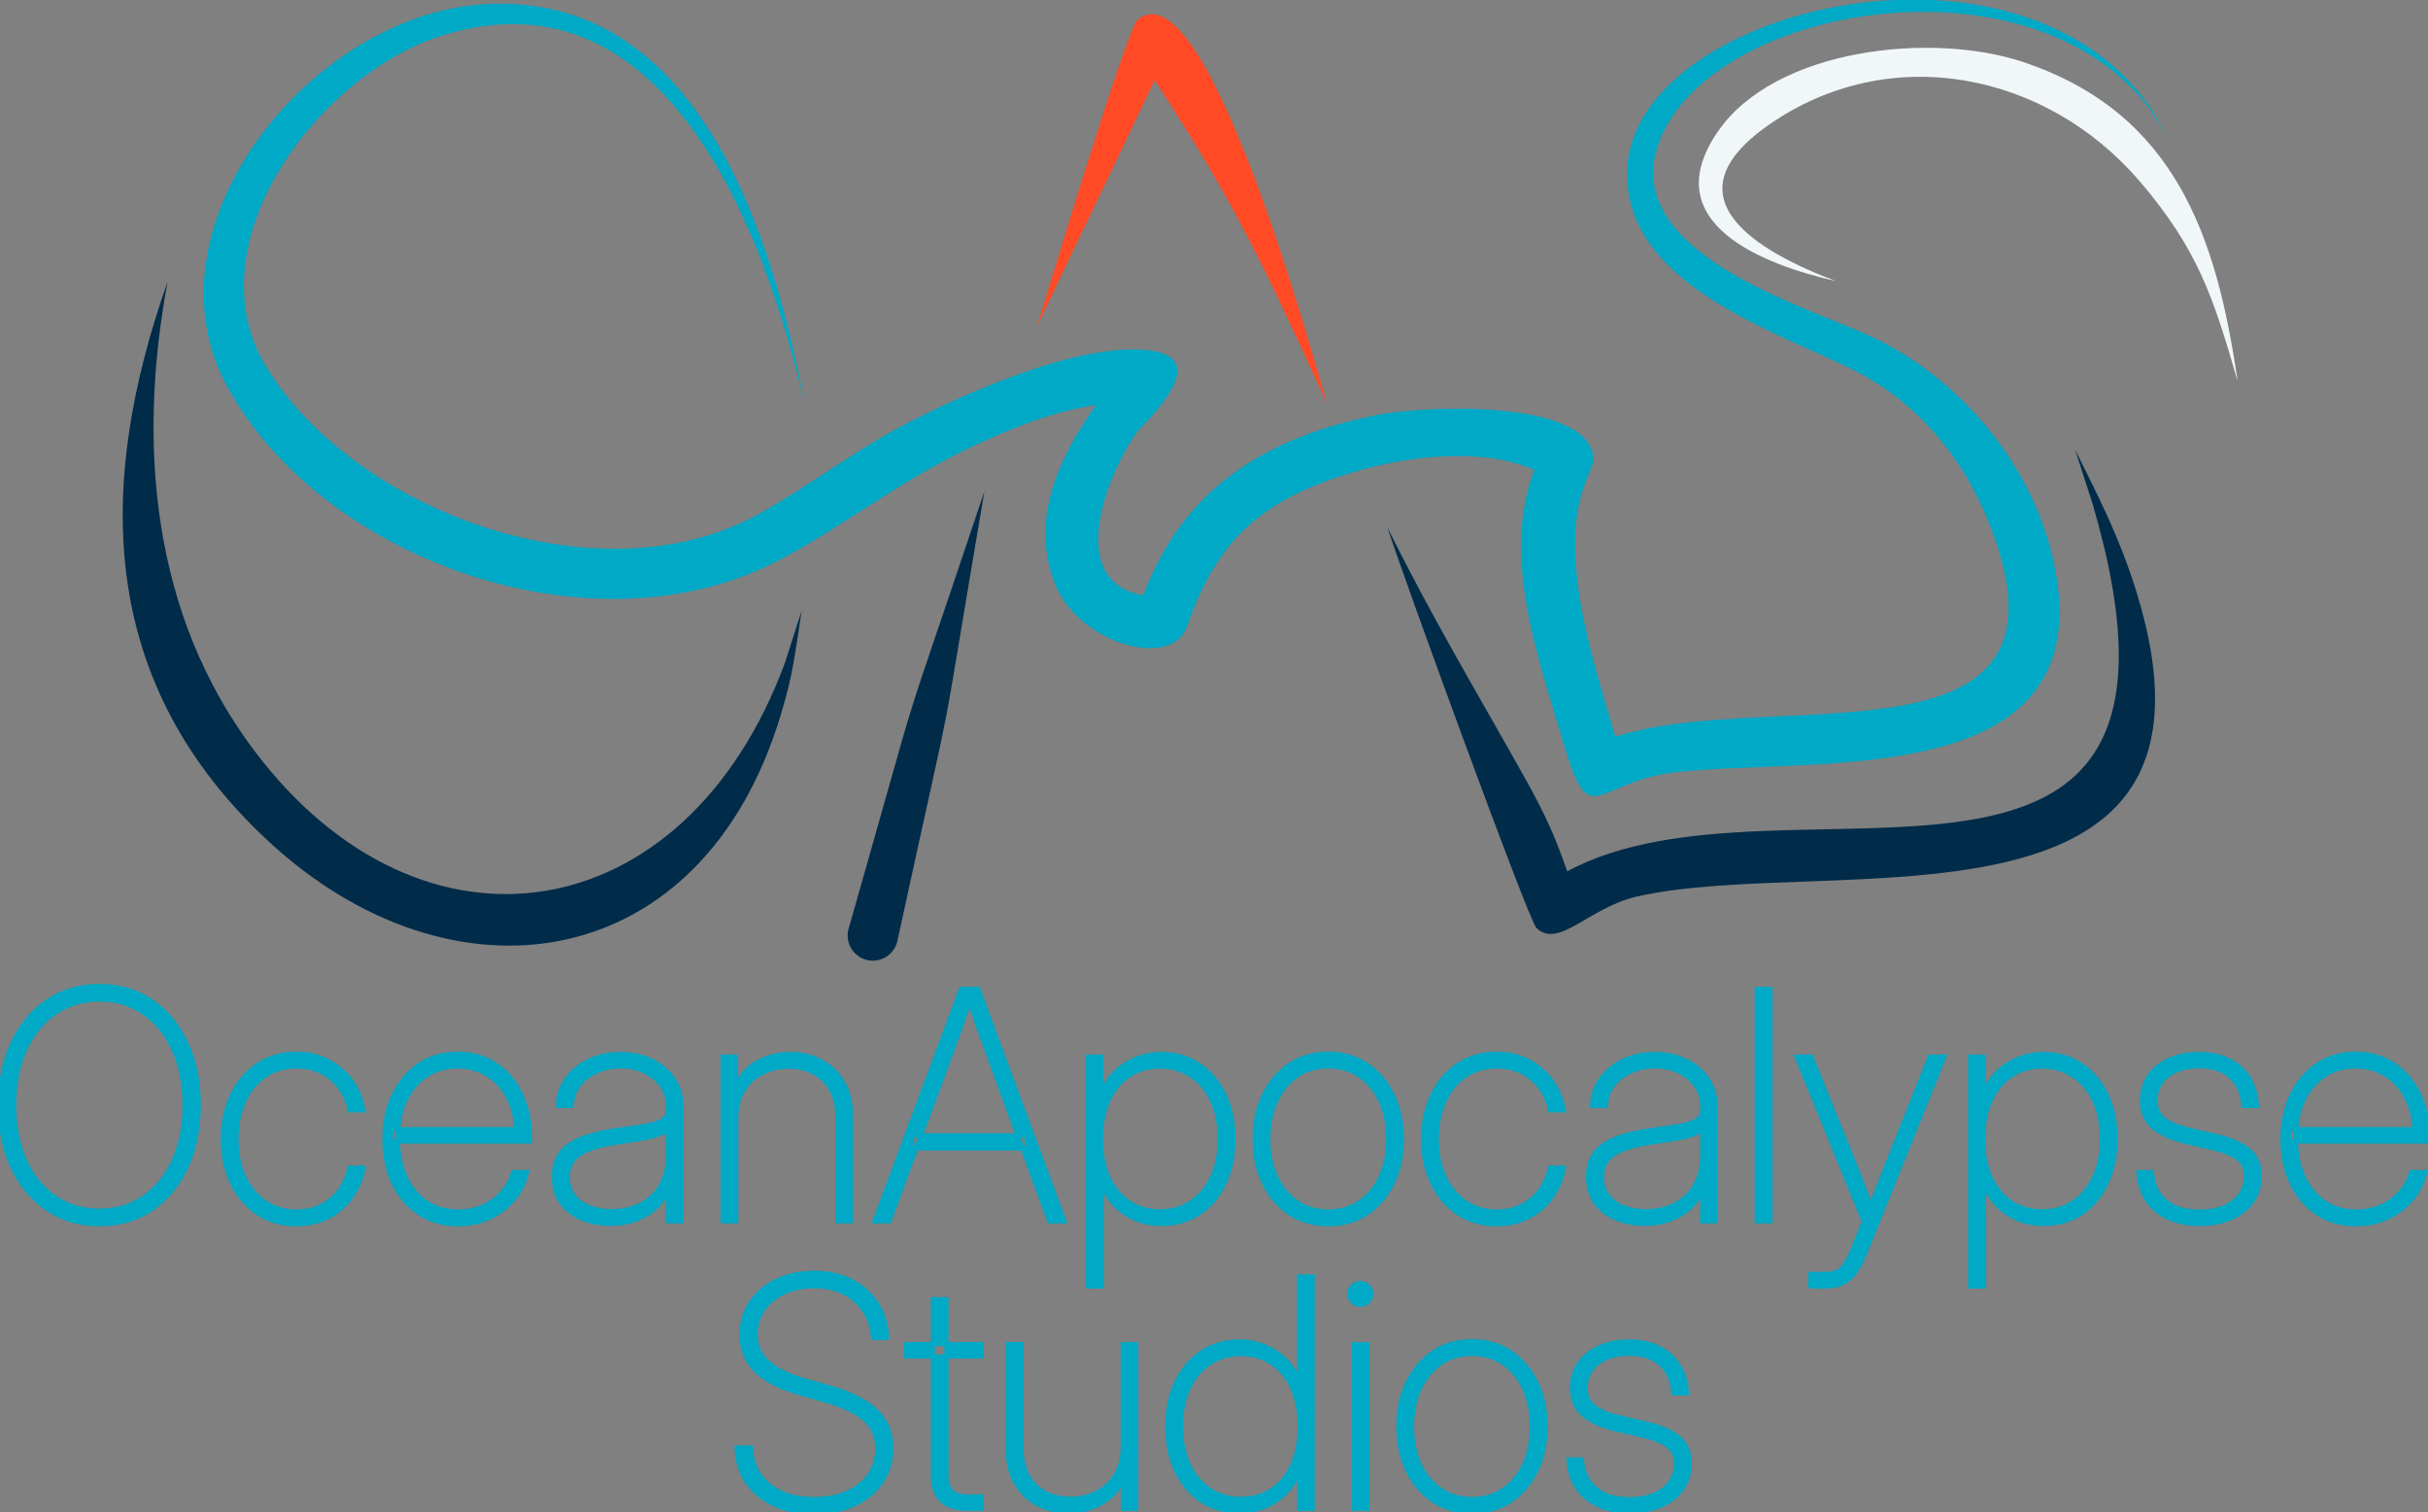
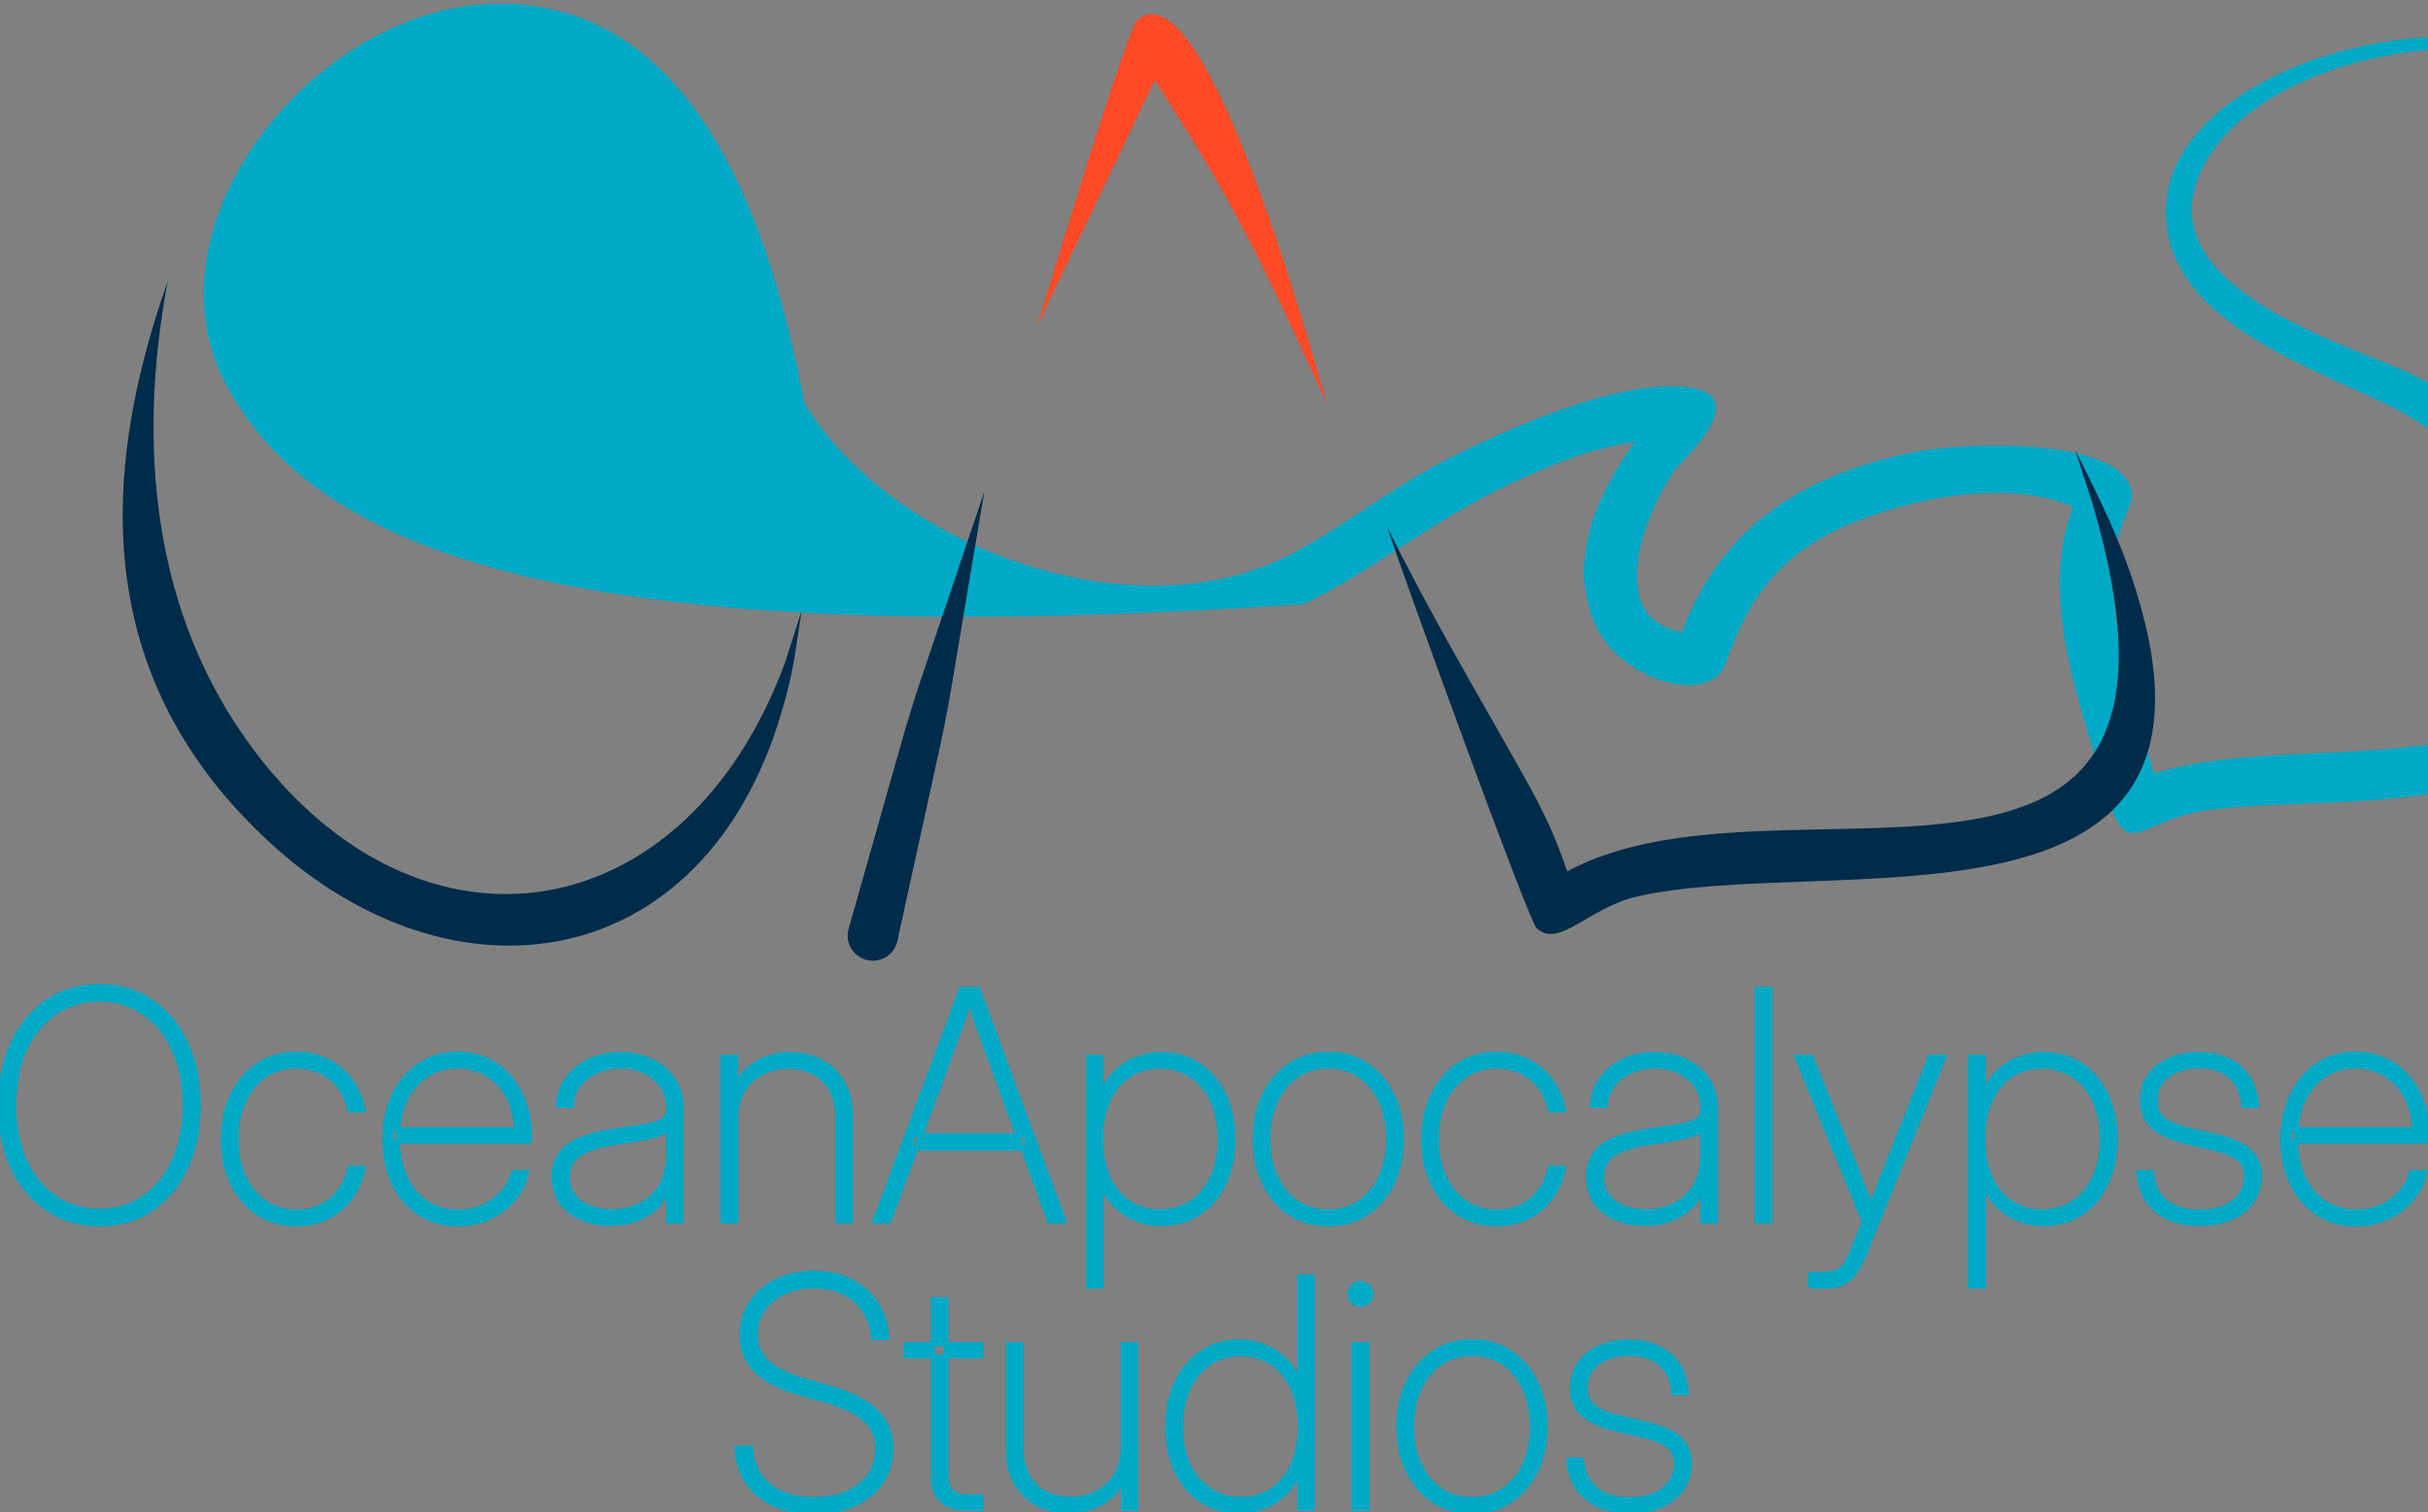
<svg xmlns="http://www.w3.org/2000/svg" xmlns:ns1="http://sodipodi.sourceforge.net/DTD/sodipodi-0.dtd" xmlns:ns2="http://www.inkscape.org/namespaces/inkscape" width="1459.188" height="909.028" viewBox="0 0 1459.188 909.028" version="1.1" id="svg1" xml:space="preserve" ns1:docname="LockupColorsTideCyan.svg" ns2:version="1.4.2 (ebf0e94, 2025-05-08)">
  <rect x="0" y="0" width="1459.188" height="909.028" fill="#808080" stroke="none" />
  <ns1:namedview id="namedview1" pagecolor="#505050" bordercolor="#eeeeee" borderopacity="1" ns2:showpageshadow="0" ns2:pageopacity="0" ns2:pagecheckerboard="0" ns2:deskcolor="#505050" ns2:zoom="0.64718877" ns2:cx="760.21097" ns2:cy="336.84144" ns2:window-width="1920" ns2:window-height="1027" ns2:window-x="-8" ns2:window-y="22" ns2:window-maximized="1" ns2:current-layer="svg1" />
  <defs id="defs1">
    <style type="text/css" id="style1">
   
    .fil1 {fill:none}
    .fil0 {fill:#2B2A29}
   
  </style>
  </defs>
  <g id="layer1" transform="translate(-223.341,-68.663)">
    <g id="Layer_x0020_1" transform="matrix(0.075,0,0,0.075,40.779,24.605)" style="clip-rule:evenodd;fill-rule:evenodd;image-rendering:optimizeQuality;shape-rendering:geometricPrecision;text-rendering:geometricPrecision" ns2:label="Layer 1">
      <g id="g29" transform="translate(2711.566,462.559)">
        <g id="_2408212217632" transform="translate(706.011,121.726)">
          <path class="fil0" d="M 359.31,2262.03 C 116.3,3564.09 232.08,4926.78 1053.72,6018.25 2397.85,7803.79 4513.21,7465.56 5307.59,5311.77 l 132.56,-413.86 c -55.86,356.9 -63.17,485.14 -164.9,826.22 C 4649.07,7823.39 2642.74,8114.11 1165.47,6742.77 -192.2,5482.45 -223.21,3912.72 359.31,2262.02 Z" id="path1" style="fill:#002b49;fill-opacity:1" />
        </g>
-         <path class="fil1" d="m 1065.321,2383.756 c -1440.38,4623.64 4155.3,7380.51 5080.84,2635.88" id="path2" />
        <g id="_2408212217680" transform="translate(706.011,121.726)">
-           <path class="fil0" d="M 5461.97,3231.46 C 5168.53,1975.01 4400.81,-279.37 2568.17,285.47 1566.23,594.29 555.74,1954.24 1145.95,2936.25 c 667.89,1111.27 2534.39,1848.47 3817.89,1253.15 352.76,-163.61 845.36,-538.83 1239.9,-751.22 478.82,-257.74 1482,-712.91 2049.03,-623.2 493.78,78.13 -89.16,598.59 -128.24,654.68 -256.48,368.02 -565.01,1196.97 53.43,1303.56 311.16,-832.22 948.84,-1262.14 1881.65,-1446.49 353.14,-69.8 1656.23,-132.28 1723.6,330.73 24.71,169.78 -322.54,350.2 -23.15,1544 58.31,232.52 130.62,471.02 200.75,705.92 1256.03,-410.31 3788.03,321.2 3001.96,-1692.22 -210.26,-538.56 -582.87,-999.62 -1126.37,-1262.61 -659.86,-319.28 -1830.8,-702.54 -1779.74,-1606.17 72.32,-1279.95 3138.16,-2026.05 4194.76,-474.56 l 131.84,226.23 -140.98,-220.25 c -929.44,-1250.06 -3420.97,-858.45 -3906.87,204.5 -407.62,891.68 1030.27,1336.54 1609.34,1587.82 774.56,336.11 1381.89,1077.09 1538.35,1884.72 350.37,1808.41 -1928.54,1509.67 -3037.28,1637.22 -660.68,76.01 -685.9,500.99 -901.68,-234.24 -201.79,-687.65 -501.26,-1490.82 -232.32,-2189.18 -419.48,-182.22 -999.2,-110.79 -1413.55,8.07 -759.21,217.78 -1126.95,542.74 -1369.26,1245.34 -121.44,352.14 -857.34,141.06 -1052.28,-324.16 -214.39,-511.63 18.34,-1020.59 321.79,-1448.97 -346.31,54.54 -643.99,169.97 -1004.52,339.77 -603.71,284.33 -1147.86,727.72 -1648.95,960.09 C 3660.22,5237.36 1571.53,4451.33 835.94,3099.81 140.77,1822.58 1505.46,114.17 2907.37,36.24 4648.13,-60.53 5223.29,1969.12 5461.97,3231.43 Z" id="path3" style="fill:#00a9c6;fill-opacity:1" />
+           <path class="fil0" d="M 5461.97,3231.46 c 667.89,1111.27 2534.39,1848.47 3817.89,1253.15 352.76,-163.61 845.36,-538.83 1239.9,-751.22 478.82,-257.74 1482,-712.91 2049.03,-623.2 493.78,78.13 -89.16,598.59 -128.24,654.68 -256.48,368.02 -565.01,1196.97 53.43,1303.56 311.16,-832.22 948.84,-1262.14 1881.65,-1446.49 353.14,-69.8 1656.23,-132.28 1723.6,330.73 24.71,169.78 -322.54,350.2 -23.15,1544 58.31,232.52 130.62,471.02 200.75,705.92 1256.03,-410.31 3788.03,321.2 3001.96,-1692.22 -210.26,-538.56 -582.87,-999.62 -1126.37,-1262.61 -659.86,-319.28 -1830.8,-702.54 -1779.74,-1606.17 72.32,-1279.95 3138.16,-2026.05 4194.76,-474.56 l 131.84,226.23 -140.98,-220.25 c -929.44,-1250.06 -3420.97,-858.45 -3906.87,204.5 -407.62,891.68 1030.27,1336.54 1609.34,1587.82 774.56,336.11 1381.89,1077.09 1538.35,1884.72 350.37,1808.41 -1928.54,1509.67 -3037.28,1637.22 -660.68,76.01 -685.9,500.99 -901.68,-234.24 -201.79,-687.65 -501.26,-1490.82 -232.32,-2189.18 -419.48,-182.22 -999.2,-110.79 -1413.55,8.07 -759.21,217.78 -1126.95,542.74 -1369.26,1245.34 -121.44,352.14 -857.34,141.06 -1052.28,-324.16 -214.39,-511.63 18.34,-1020.59 321.79,-1448.97 -346.31,54.54 -643.99,169.97 -1004.52,339.77 -603.71,284.33 -1147.86,727.72 -1648.95,960.09 C 3660.22,5237.36 1571.53,4451.33 835.94,3099.81 140.77,1822.58 1505.46,114.17 2907.37,36.24 4648.13,-60.53 5223.29,1969.12 5461.97,3231.43 Z" id="path3" style="fill:#00a9c6;fill-opacity:1" />
        </g>
-         <path class="fil1" d="m 6167.981,3353.186 c -891.01,-4788.38 -4348.05,-3166.4 -4659.77,-990.92 -187.09,1305.71 2656.92,3267.99 4631.76,1912.3 1238.05,-849.92 2183.97,-1174.05 2806.45,-1138.65 -892.35,896.93 -808.38,2031.7 84.14,1969.42 307.17,-1497.9 2646.45,-1797.51 3252.29,-1298.59 -407.89,591.4 63.27,1817.38 248.1,2495.56 558.02,-412.38 2214.45,-29.95 3065.8,-530.35 996.15,-585.51 15.61,-2481.54 -1000.16,-2838.88 -4546.99,-1599.64 1170.19,-4254.73 2492.68,-1713.29" id="path4" />
        <path class="fil0" d="M 5815.15,7451.31 C 6487.76,5096.88 6124.73,6266.6 6904.41,3942.21 h 0.04 c -411.24,2416.94 -178.43,1214.52 -698.22,3607.33 -27.13,108 -136.66,173.55 -244.65,146.42 -108,-27.13 -173.55,-136.66 -146.42,-244.65 z" id="path5" style="clip-rule:evenodd;fill:#002b49;fill-opacity:1;fill-rule:evenodd;image-rendering:optimizeQuality;shape-rendering:geometricPrecision;text-rendering:geometricPrecision" transform="translate(706.011,121.726)" />
        <line class="fil1" x1="6716.701" y1="7622.156" x2="7610.441" y2="4063.936" id="line5" />
        <g id="_2408212220848" transform="translate(706.011,121.726)">
          <path class="fil0" d="m 7327.52,2615.04 c 45.84,-144.81 714.6,-2378.2 805.07,-2453.3 549.35,-456 1407.87,2714.24 1516.31,3072.68 L 9547.88,3016.11 C 9083.38,1999.68 8833.02,1510.09 8269.21,646.17 Z" id="path6" style="fill:#ff4a25;fill-opacity:1" />
        </g>
        <path class="fil1" d="m 8033.531,2736.766 916.42,-2319.14 C 9578.791,1081.126 10178.271,2920.516 10354.901,3356.146" id="path7" />
        <g id="_2408212219696" transform="translate(706.011,121.726)">
          <path class="fil0" d="m 10133.64,4228.96 c 352.67,713.72 704.35,1299.42 1090.8,1988.98 183.72,327.81 254.17,492.75 350.49,767.96 1734.47,-936.32 5320.81,843.85 4210.08,-2944.86 l -140.13,-433.82 c 194.43,390.61 358.18,711.06 488.71,1130.59 905.46,2910.18 -2476.43,2097.52 -4006.42,2451.72 -378.2,87.55 -620.6,420.49 -798.79,250.62 -64.71,-61.68 -1077.89,-2845.79 -1194.75,-3211.2 z" id="path8" style="fill:#002b49;fill-opacity:1" />
        </g>
        <path class="fil1" d="m 10839.651,4350.686 c 625.56,1579.35 1016.84,2039.97 1333.86,3065.27 1212.18,-1167.95 6229.72,1024.12 4177.38,-3687.01" id="path9" />
        <g id="_2408212224304" transform="translate(706.011,121.726)">
-           <path class="fil0" d="m 13728.51,2256.13 c -575.46,-130.71 -1454.22,-461.91 -946.32,-1199.13 460.64,-668.64 1715.31,-800.61 2444.29,-557.33 1221.1,407.52 1552.3,1399.25 1720.44,2559.08 C 16753.58,2386.04 16627.19,2000.71 16166,1460.09 15418.76,584.15 14159.37,322.87 13183.69,1008.3 c -823.88,578.79 -83.56,1011.87 544.82,1247.83 z" id="path10" style="fill:#f1f7f9;fill-opacity:1" />
-         </g>
+           </g>
        <path class="fil1" d="m 14434.521,2377.856 c -3238.8,-820.77 2403.75,-3909.28 3218.41,802.61" id="path11" />
      </g>
    </g>
    <g id="text27" style="font-weight:bold;font-size:192px;line-height:0.9;font-family:Inter;-inkscape-font-specification:'Inter Bold';clip-rule:evenodd;fill:#00a9c6;fill-rule:evenodd;stroke:#00a9c6;stroke-width:2.5;image-rendering:optimizeQuality;shape-rendering:geometricPrecision;text-rendering:geometricPrecision" aria-label="OceanApocalypseStudios">
      <path style="font-weight:200;-inkscape-font-specification:'Inter Ultra-Light';text-align:center;text-anchor:middle" d="m 283.153,804.516 q -17.719,0 -31.219,-9.094 -13.5,-9.094 -21.094,-25.219 -7.5,-16.125 -7.5,-37.219 0,-21.281 7.594,-37.406 7.594,-16.125 21,-25.219 13.5,-9.094 31.219,-9.094 17.625,0 31.031,9.094 13.5,9.094 21,25.219 7.594,16.125 7.594,37.406 0,21.188 -7.594,37.312 -7.5,16.125 -21,25.219 -13.406,9 -31.031,9 z m 0,-8.156 q 14.719,0 26.25,-7.781 11.625,-7.781 18.188,-22.031 6.656,-14.25 6.656,-33.562 0,-19.406 -6.656,-33.656 -6.562,-14.344 -18.188,-22.125 -11.531,-7.781 -26.25,-7.781 -14.812,0 -26.438,7.781 -11.531,7.688 -18.188,21.938 -6.656,14.25 -6.656,33.844 0,19.312 6.562,33.562 6.562,14.25 18.188,22.031 11.625,7.781 26.531,7.781 z m 118.406,8.156 q -13.125,0 -23.156,-6.562 -9.938,-6.656 -15.562,-18.188 -5.625,-11.625 -5.625,-26.438 0,-15 5.625,-26.531 5.625,-11.531 15.562,-18.188 10.031,-6.656 23.156,-6.656 7.875,0 14.531,2.531 6.75,2.438 12,7.031 5.344,4.5 8.812,10.688 3.562,6.188 4.875,13.781 h -8.25 q -1.219,-6 -4.031,-10.781 -2.812,-4.781 -7.031,-8.25 -4.125,-3.562 -9.375,-5.438 -5.25,-1.875 -11.531,-1.875 -10.781,0 -18.938,5.531 -8.062,5.531 -12.656,15.375 -4.5,9.844 -4.5,22.781 0,12.844 4.5,22.688 4.594,9.75 12.656,15.281 8.156,5.531 18.938,5.531 6.281,0 11.531,-1.875 5.25,-1.875 9.281,-5.344 4.125,-3.469 6.938,-8.25 2.812,-4.875 4.125,-10.875 h 8.344 q -1.312,7.5 -4.875,13.781 -3.469,6.188 -8.812,10.781 -5.25,4.5 -12,7.031 -6.75,2.438 -14.531,2.438 z m 97.125,0 q -13.406,0 -23.438,-6.656 -9.938,-6.656 -15.469,-18.188 -5.438,-11.625 -5.438,-26.344 0,-14.906 5.531,-26.438 5.625,-11.625 15.562,-18.281 9.938,-6.656 22.875,-6.656 9.75,0 17.719,3.75 8.062,3.75 13.781,10.5 5.719,6.656 8.812,15.75 3.188,9.094 3.188,19.875 v 2.906 h -83.156 v -7.406 h 78.281 l -3.375,2.062 q 0,-11.719 -4.594,-20.719 -4.5,-9 -12.469,-13.969 -7.969,-5.062 -18.188,-5.062 -10.594,0 -18.656,5.344 -8.062,5.25 -12.656,14.719 -4.5,9.469 -4.5,21.938 v 2.438 q 0,12.469 4.5,22.125 4.5,9.656 12.656,15.188 8.156,5.438 19.031,5.438 7.969,0 14.719,-2.906 6.75,-3 11.531,-8.344 4.875,-5.344 6.844,-12.469 h 8.344 q -2.156,9.375 -8.25,16.5 -6,7.031 -14.625,10.969 -8.531,3.938 -18.562,3.938 z m 91.469,-0.281 q -9.094,0 -16.781,-3.094 -7.688,-3.094 -12.469,-9.375 -4.688,-6.375 -4.688,-15.938 0,-6.844 2.625,-11.625 2.625,-4.875 7.688,-8.062 5.062,-3.188 12.656,-5.25 7.594,-2.062 17.531,-3.375 9.094,-1.219 15.375,-2.344 6.281,-1.219 9.469,-3.281 3.281,-2.062 3.281,-6.094 v -2.062 q 0,-6.938 -3.75,-12.375 -3.656,-5.438 -10.125,-8.531 -6.375,-3.188 -14.625,-3.188 -8.156,0 -14.812,3.188 -6.656,3.094 -10.594,8.438 -3.844,5.344 -3.938,12.094 h -8.344 q 0.188,-8.906 5.156,-15.938 4.969,-7.031 13.406,-11.156 8.531,-4.125 19.125,-4.125 7.969,0 14.625,2.344 6.656,2.344 11.531,6.562 4.969,4.219 7.688,10.031 2.719,5.812 2.719,12.656 v 69 h -8.062 v -18.281 h -0.281 q -2.438,5.625 -7.219,10.125 -4.781,4.406 -11.625,7.031 -6.844,2.625 -15.562,2.625 z m 0.75,-7.594 q 9.938,0 17.625,-4.031 7.688,-4.031 12,-11.531 4.312,-7.594 4.312,-18.188 v -15.375 q -1.688,1.406 -4.312,2.531 -2.531,1.125 -6.094,1.969 -3.469,0.75 -7.969,1.5 -4.5,0.75 -9.938,1.5 -10.875,1.5 -18,4.031 -7.125,2.531 -10.594,6.656 -3.375,4.125 -3.375,10.5 0,6.562 3.469,11.156 3.469,4.594 9.469,6.938 6,2.344 13.406,2.344 z m 74.906,-56.25 v 62.344 h -8.25 v -99 h 8.062 v 22.969 h -2.25 q 3.938,-12.469 13.406,-18.469 9.562,-6.094 21.469,-6.094 10.5,0 18.656,4.5 8.25,4.406 13.031,12.75 4.781,8.25 4.781,19.875 v 63.469 h -8.156 v -63.094 q 0,-13.781 -8.062,-21.75 -8.062,-8.062 -21.281,-8.062 -8.906,0 -16.031,3.75 -7.125,3.656 -11.25,10.5 -4.125,6.844 -4.125,16.312 z m 83.062,62.344 52.031,-139.688 h 10.312 l 51.844,139.688 h -9.094 l -36.75,-100.219 q -2.812,-7.781 -5.906,-16.312 -3,-8.625 -6.656,-19.406 h 2.719 q -3.656,10.781 -6.75,19.406 -3,8.531 -5.906,16.312 l -36.938,100.219 z m 22.688,-43.781 v -7.875 h 68.812 v 7.875 z m 105.656,82.969 v -138.188 h 8.062 v 22.781 h 0.188 q 2.25,-7.219 7.5,-12.656 5.25,-5.438 12.562,-8.531 7.406,-3.188 15.75,-3.188 12.562,0 22.312,6.375 9.75,6.375 15.375,17.906 5.625,11.438 5.625,26.812 0,15.375 -5.625,26.906 -5.531,11.531 -15.281,17.906 -9.75,6.281 -22.406,6.281 -8.344,0 -15.562,-3 -7.125,-3.094 -12.375,-8.531 -5.25,-5.438 -7.781,-12.562 h -0.094 v 61.688 z m 43.312,-45.188 q 10.312,0 18.375,-5.25 8.062,-5.25 12.75,-14.906 4.688,-9.75 4.688,-23.344 0,-13.594 -4.688,-23.344 -4.688,-9.75 -12.75,-14.906 -8.062,-5.25 -18.375,-5.25 -10.688,0 -18.75,5.344 -7.969,5.25 -12.375,15.094 -4.406,9.75 -4.406,23.062 0,13.312 4.406,23.062 4.406,9.75 12.375,15.094 8.062,5.344 18.75,5.344 z m 101.156,7.781 q -13.125,0 -23.156,-6.562 -9.938,-6.656 -15.562,-18.188 -5.625,-11.625 -5.625,-26.438 0,-15 5.625,-26.531 5.625,-11.531 15.562,-18.188 10.031,-6.656 23.156,-6.656 13.031,0 22.969,6.656 9.938,6.656 15.562,18.188 5.625,11.531 5.625,26.531 0,14.812 -5.625,26.438 -5.625,11.531 -15.562,18.188 -9.938,6.562 -22.969,6.562 z m 0,-7.688 q 10.688,0 18.75,-5.531 8.156,-5.531 12.656,-15.281 4.5,-9.844 4.5,-22.688 0,-12.938 -4.5,-22.781 -4.5,-9.844 -12.656,-15.375 -8.062,-5.531 -18.75,-5.531 -10.781,0 -18.938,5.531 -8.062,5.531 -12.656,15.375 -4.5,9.844 -4.5,22.781 0,12.844 4.5,22.688 4.594,9.75 12.656,15.281 8.156,5.531 18.938,5.531 z m 101.25,7.688 q -13.125,0 -23.156,-6.562 -9.938,-6.656 -15.562,-18.188 -5.625,-11.625 -5.625,-26.438 0,-15 5.625,-26.531 5.625,-11.531 15.562,-18.188 10.031,-6.656 23.156,-6.656 7.875,0 14.531,2.531 6.75,2.438 12,7.031 5.344,4.5 8.812,10.688 3.562,6.188 4.875,13.781 h -8.25 q -1.219,-6 -4.031,-10.781 -2.812,-4.781 -7.031,-8.25 -4.125,-3.562 -9.375,-5.438 -5.25,-1.875 -11.531,-1.875 -10.781,0 -18.938,5.531 -8.062,5.531 -12.656,15.375 -4.5,9.844 -4.5,22.781 0,12.844 4.5,22.688 4.594,9.75 12.656,15.281 8.156,5.531 18.938,5.531 6.281,0 11.531,-1.875 5.25,-1.875 9.281,-5.344 4.125,-3.469 6.938,-8.25 2.812,-4.875 4.125,-10.875 h 8.344 q -1.312,7.5 -4.875,13.781 -3.469,6.188 -8.812,10.781 -5.25,4.5 -12,7.031 -6.75,2.438 -14.531,2.438 z m 88.75,-0.281 q -9.094,0 -16.781,-3.094 -7.688,-3.094 -12.469,-9.375 -4.688,-6.375 -4.688,-15.938 0,-6.844 2.625,-11.625 2.625,-4.875 7.688,-8.062 5.062,-3.188 12.656,-5.25 7.594,-2.062 17.531,-3.375 9.094,-1.219 15.375,-2.344 6.281,-1.219 9.469,-3.281 3.281,-2.062 3.281,-6.094 v -2.062 q 0,-6.938 -3.75,-12.375 -3.656,-5.438 -10.125,-8.531 -6.375,-3.188 -14.625,-3.188 -8.156,0 -14.812,3.188 -6.656,3.094 -10.594,8.438 -3.844,5.344 -3.938,12.094 h -8.344 q 0.188,-8.906 5.156,-15.938 4.969,-7.031 13.406,-11.156 8.531,-4.125 19.125,-4.125 7.969,0 14.625,2.344 6.656,2.344 11.531,6.562 4.969,4.219 7.688,10.031 2.719,5.812 2.719,12.656 v 69 h -8.062 v -18.281 h -0.281 q -2.438,5.625 -7.219,10.125 -4.781,4.406 -11.625,7.031 -6.844,2.625 -15.562,2.625 z m 0.75,-7.594 q 9.938,0 17.625,-4.031 7.688,-4.031 12,-11.531 4.312,-7.594 4.312,-18.188 v -15.375 q -1.688,1.406 -4.312,2.531 -2.531,1.125 -6.094,1.969 -3.469,0.75 -7.969,1.5 -4.5,0.75 -9.938,1.5 -10.875,1.5 -18,4.031 -7.125,2.531 -10.594,6.656 -3.375,4.125 -3.375,10.5 0,6.562 3.469,11.156 3.469,4.594 9.469,6.938 6,2.344 13.406,2.344 z m 74.906,-133.594 v 139.688 h -8.25 v -139.688 z m 23.937,178.875 v -7.594 h 8.812 q 4.312,0 7.125,-1.219 2.812,-1.219 4.969,-4.5 2.25,-3.281 4.688,-9.281 l 6.562,-16.406 -40.406,-99.188 h 8.812 l 25.875,64.031 q 2.906,7.125 5.625,14.25 2.812,7.125 5.531,14.344 h -2.344 q 2.812,-7.219 5.531,-14.344 2.812,-7.125 5.625,-14.25 l 25.5,-64.031 h 8.719 l -47.719,118.312 q -3,7.406 -6.281,11.719 -3.188,4.406 -7.5,6.281 -4.219,1.875 -10.312,1.875 -2.625,0 -4.406,0 -1.781,0 -4.406,0 z m 96.094,0 v -138.188 h 8.062 v 22.781 h 0.188 q 2.25,-7.219 7.5,-12.656 5.25,-5.438 12.562,-8.531 7.406,-3.188 15.75,-3.188 12.562,0 22.312,6.375 9.75,6.375 15.375,17.906 5.625,11.438 5.625,26.812 0,15.375 -5.625,26.906 -5.531,11.531 -15.281,17.906 -9.75,6.281 -22.406,6.281 -8.344,0 -15.562,-3 -7.125,-3.094 -12.375,-8.531 -5.25,-5.438 -7.781,-12.562 h -0.094 v 61.688 z m 43.312,-45.188 q 10.312,0 18.375,-5.25 8.062,-5.25 12.75,-14.906 4.688,-9.75 4.688,-23.344 0,-13.594 -4.688,-23.344 -4.688,-9.75 -12.75,-14.906 -8.062,-5.25 -18.375,-5.25 -10.688,0 -18.75,5.344 -7.969,5.25 -12.375,15.094 -4.406,9.75 -4.406,23.062 0,13.312 4.406,23.062 4.406,9.75 12.375,15.094 8.062,5.344 18.75,5.344 z m 94.594,7.594 q -10.781,0 -18.844,-3.75 -8.062,-3.75 -12.75,-10.688 -4.688,-7.031 -5.156,-16.781 h 8.062 q 0.656,11.062 8.062,17.438 7.406,6.375 20.531,6.375 12.938,0 20.438,-5.906 7.5,-6 7.5,-15.375 0,-7.312 -5.062,-10.875 -4.969,-3.656 -14.156,-5.812 l -16.781,-3.938 q -13.125,-3.094 -19.875,-9 -6.656,-5.906 -6.656,-15.938 0,-8.344 4.312,-14.625 4.312,-6.281 12.094,-9.75 7.781,-3.562 18,-3.562 10.125,0 17.719,3.75 7.594,3.656 12,10.688 4.406,6.938 4.969,16.781 h -8.062 q -0.844,-11.344 -7.688,-17.531 -6.844,-6.281 -18.938,-6.281 -11.906,0 -19.125,5.719 -7.125,5.625 -7.125,14.812 0,7.312 5.156,11.344 5.25,3.938 14.812,6.188 l 16.875,3.938 q 12.75,3 19.219,8.438 6.562,5.344 6.562,15.469 0,8.812 -4.594,15.281 -4.5,6.469 -12.656,10.031 -8.062,3.562 -18.844,3.562 z m 94.125,0.188 q -13.406,0 -23.438,-6.656 -9.938,-6.656 -15.469,-18.188 -5.438,-11.625 -5.438,-26.344 0,-14.906 5.531,-26.438 5.625,-11.625 15.562,-18.281 9.938,-6.656 22.875,-6.656 9.75,0 17.719,3.75 8.062,3.75 13.781,10.5 5.719,6.656 8.812,15.75 3.188,9.094 3.188,19.875 v 2.906 h -83.156 v -7.406 h 78.281 l -3.375,2.062 q 0,-11.719 -4.594,-20.719 -4.5,-9 -12.469,-13.969 -7.969,-5.062 -18.188,-5.062 -10.594,0 -18.656,5.344 -8.062,5.25 -12.656,14.719 -4.5,9.469 -4.5,21.938 v 2.438 q 0,12.469 4.5,22.125 4.5,9.656 12.656,15.188 8.156,5.438 19.031,5.438 7.969,0 14.719,-2.906 6.75,-3 11.531,-8.344 4.875,-5.344 6.844,-12.469 h 8.344 q -2.156,9.375 -8.25,16.5 -6,7.031 -14.625,10.969 -8.531,3.938 -18.562,3.938 z" id="path12" />
      <path style="font-weight:200;-inkscape-font-specification:'Inter Ultra-Light';text-align:center;text-anchor:middle" d="m 712.513,977.691 q -13.781,0 -24.094,-4.875 -10.312,-4.875 -16.219,-13.594 -5.812,-8.812 -6.188,-20.531 h 8.625 q 0.375,9.375 5.062,16.406 4.781,6.938 13.125,10.781 8.344,3.75 19.688,3.75 11.531,0 19.969,-3.75 8.531,-3.75 13.312,-10.594 4.781,-6.844 4.781,-15.938 0,-6.938 -3.094,-12.188 -3.094,-5.25 -9.844,-9.281 -6.656,-4.031 -17.531,-7.219 l -15.75,-4.5 q -18.094,-5.156 -26.719,-13.688 -8.625,-8.625 -8.625,-21.469 0,-10.875 5.531,-19.312 5.625,-8.438 15.469,-13.219 9.938,-4.781 22.688,-4.781 12.844,0 22.406,4.969 9.656,4.969 15.188,13.781 5.625,8.719 6.188,20.438 h -8.438 q -0.938,-13.875 -10.5,-22.5 -9.469,-8.625 -25.031,-8.625 -10.031,0 -18,3.75 -7.969,3.656 -12.562,10.219 -4.5,6.562 -4.5,15 0,6.469 3.094,11.625 3.094,5.062 9.469,9 6.469,3.938 16.406,6.844 l 15.938,4.5 q 9.375,2.719 16.312,6.281 6.938,3.469 11.438,7.969 4.5,4.406 6.656,9.938 2.25,5.438 2.25,12.188 0,11.344 -5.812,20.062 -5.812,8.719 -16.312,13.688 -10.406,4.875 -24.375,4.875 z M 813.294,876.535 v 7.406 h -45.469 v -7.406 z m -29.344,-27 h 8.156 V 955.003 q 0,6.844 3.094,10.031 3.188,3.094 10.219,3.094 1.969,0 3.938,0 2.062,0 3.938,0 v 7.406 q -1.969,0 -4.219,0 -2.156,0 -4.219,0 -10.312,0 -15.656,-5.062 -5.25,-5.062 -5.25,-14.906 z m 81.656,127.594 q -10.5,0 -18.75,-4.406 -8.25,-4.5 -13.031,-12.844 -4.781,-8.344 -4.781,-19.875 v -63.469 h 8.25 v 63.094 q 0,13.781 8.062,21.844 8.062,7.969 21.188,7.969 8.906,0 16.031,-3.656 7.125,-3.75 11.25,-10.594 4.219,-6.938 4.219,-16.312 v -62.344 h 8.156 v 99 h -8.062 V 952.566 h 2.25 q -3.844,12.375 -13.406,18.469 -9.469,6.094 -21.375,6.094 z m 102.562,0 q -12.562,0 -22.406,-6.281 -9.75,-6.375 -15.375,-17.906 -5.531,-11.531 -5.531,-26.906 0,-15.375 5.625,-26.812 5.625,-11.531 15.375,-17.906 9.844,-6.375 22.312,-6.375 8.438,0 15.656,3.188 7.312,3.094 12.562,8.531 5.25,5.438 7.5,12.656 h 0.188 v -63.469 h 8.156 v 139.688 h -8.062 v -22.5 h -0.094 q -2.625,7.125 -7.875,12.562 -5.25,5.438 -12.469,8.531 -7.125,3 -15.562,3 z m 0.844,-7.594 q 10.688,0 18.656,-5.344 7.969,-5.344 12.375,-15.094 4.406,-9.75 4.406,-23.062 0,-13.312 -4.406,-23.062 -4.406,-9.844 -12.375,-15.094 -7.969,-5.344 -18.656,-5.344 -10.219,0 -18.375,5.25 -8.156,5.156 -12.844,14.906 -4.688,9.75 -4.688,23.344 0,13.594 4.688,23.344 4.688,9.656 12.844,14.906 8.156,5.25 18.375,5.25 z m 67.781,6 v -99 h 8.25 v 99 z m 4.125,-122.625 q -2.719,0 -4.688,-1.875 -1.875,-1.969 -1.875,-4.688 0,-2.719 1.875,-4.594 1.969,-1.969 4.688,-1.969 2.719,0 4.594,1.969 1.969,1.875 1.969,4.594 0,2.719 -1.969,4.688 -1.875,1.875 -4.594,1.875 z m 67.125,124.406 q -13.125,0 -23.156,-6.562 -9.938,-6.656 -15.562,-18.188 -5.625,-11.625 -5.625,-26.438 0,-15 5.625,-26.531 5.625,-11.531 15.562,-18.188 10.031,-6.656 23.156,-6.656 13.031,0 22.969,6.656 9.938,6.656 15.562,18.188 5.625,11.531 5.625,26.531 0,14.812 -5.625,26.438 -5.625,11.531 -15.562,18.188 -9.938,6.562 -22.969,6.562 z m 0,-7.688 q 10.688,0 18.75,-5.531 8.156,-5.531 12.656,-15.281 4.5,-9.844 4.5,-22.688 0,-12.938 -4.5,-22.781 -4.5,-9.844 -12.656,-15.375 -8.062,-5.531 -18.75,-5.531 -10.781,0 -18.938,5.531 -8.062,5.531 -12.656,15.375 -4.5,9.844 -4.5,22.781 0,12.844 4.5,22.688 4.594,9.75 12.656,15.281 8.156,5.531 18.938,5.531 z m 94.688,7.5 q -10.781,0 -18.844,-3.75 -8.062,-3.75 -12.75,-10.688 -4.688,-7.031 -5.156,-16.781 h 8.062 q 0.656,11.062 8.062,17.438 7.406,6.375 20.531,6.375 12.938,0 20.438,-5.906 7.5,-6 7.5,-15.375 0,-7.312 -5.062,-10.875 -4.969,-3.656 -14.156,-5.812 l -16.781,-3.938 q -13.125,-3.094 -19.875,-9 -6.656,-5.906 -6.656,-15.938 0,-8.344 4.312,-14.625 4.312,-6.281 12.094,-9.75 7.781,-3.562 18,-3.562 10.125,0 17.719,3.75 7.594,3.656 12,10.688 4.406,6.938 4.969,16.781 h -8.062 q -0.844,-11.344 -7.688,-17.531 -6.844,-6.281 -18.938,-6.281 -11.906,0 -19.125,5.719 -7.125,5.625 -7.125,14.812 0,7.312 5.156,11.344 5.25,3.938 14.812,6.188 l 16.875,3.938 q 12.75,3 19.219,8.438 6.562,5.344 6.562,15.469 0,8.812 -4.594,15.281 -4.5,6.469 -12.656,10.031 -8.062,3.562 -18.844,3.562 z" id="path13" />
    </g>
  </g>
</svg>